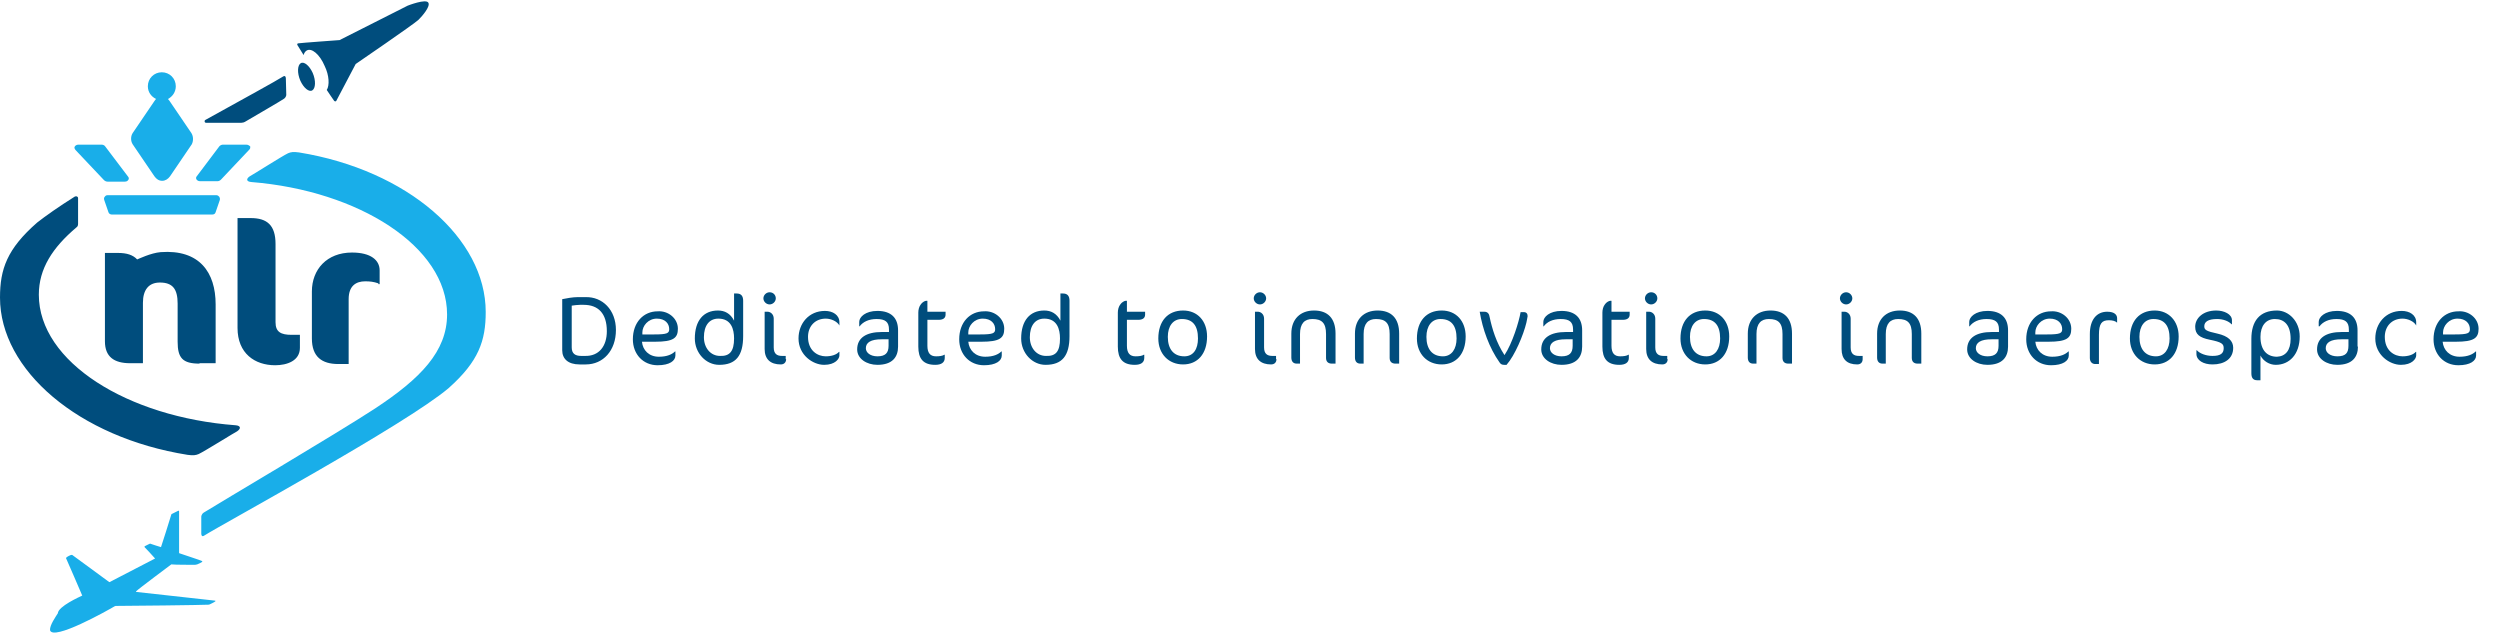
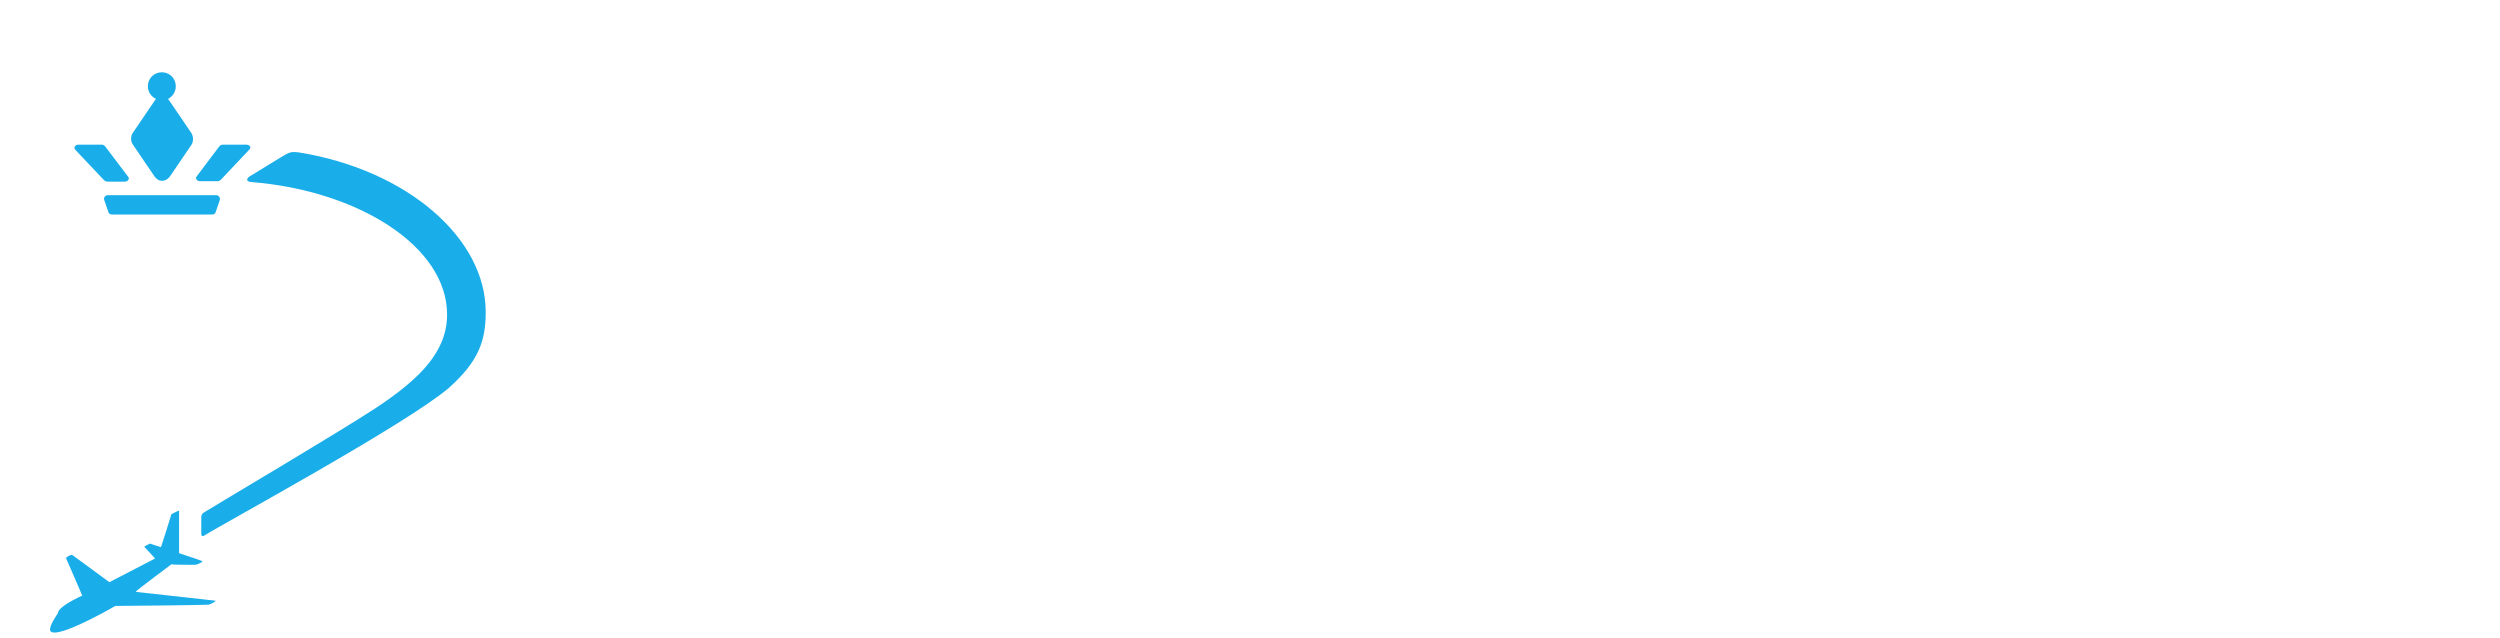
<svg xmlns="http://www.w3.org/2000/svg" width="419" height="107" viewBox="0 0 419 107" fill="none">
  <path d="M35.939 100.656C35.939 100.656 36.215 100.656 36.077 100.794C35.801 101.001 35.319 101.207 35.181 101.276C35.181 101.276 35.043 101.345 34.974 101.345C33.941 101.414 21.334 101.552 19.543 101.552C19.405 101.552 19.337 101.552 19.199 101.621C18.028 102.31 8.866 107.478 8.383 105.617C8.314 104.79 9.348 103.343 9.692 102.792C9.761 101.621 13.343 100.036 13.757 99.829C13.757 99.829 13.825 99.76 13.757 99.76C13.757 99.692 11.07 93.559 11.07 93.559V93.49C11.345 93.214 11.759 93.077 11.897 93.008H12.103C12.792 93.49 17.821 97.211 18.303 97.555H18.372L25.95 93.628C25.95 93.628 26.019 93.628 25.95 93.559C25.743 93.283 24.297 91.767 24.228 91.698V91.561C24.434 91.423 24.986 91.216 25.054 91.147C25.123 91.147 25.192 91.078 25.261 91.147C25.606 91.285 26.777 91.63 26.983 91.698C27.121 91.354 28.499 86.944 28.706 86.255C28.706 86.186 28.774 86.117 28.843 86.117C29.119 85.979 29.808 85.635 29.808 85.635C29.808 85.635 30.015 85.497 30.015 85.704V92.594C30.015 92.663 30.015 92.732 30.083 92.732C30.634 92.939 33.872 93.972 33.872 94.041C33.872 94.041 33.941 94.11 33.872 94.179C33.803 94.248 33.252 94.524 33.046 94.593C32.977 94.593 32.77 94.661 32.701 94.661C32.081 94.661 29.188 94.661 28.774 94.593H28.706C28.706 94.593 22.988 98.865 22.85 99.071C22.712 99.14 22.85 99.209 22.85 99.209L35.939 100.656ZM41.243 24.241H37.386C37.11 24.241 36.903 24.378 36.766 24.516L32.977 29.546C32.839 29.684 32.839 29.891 32.908 30.029C32.977 30.166 33.183 30.373 33.528 30.373H36.421C36.628 30.373 36.834 30.304 37.041 30.098L41.794 25.067C42.001 24.861 41.932 24.654 41.932 24.516C41.726 24.378 41.588 24.241 41.243 24.241ZM17.614 24.516C17.477 24.309 17.201 24.241 16.994 24.241H13.137C12.792 24.241 12.585 24.447 12.517 24.585C12.448 24.723 12.448 24.861 12.654 25.136L17.408 30.166C17.546 30.304 17.752 30.442 18.028 30.442H20.921C21.265 30.442 21.403 30.304 21.541 30.098C21.61 29.96 21.61 29.753 21.472 29.615L17.614 24.516ZM74.93 52.698C74.93 58.9 70.452 63.447 62.943 68.409C56.192 72.819 36.903 84.188 34.148 85.91C33.734 86.186 33.734 86.6 33.734 86.6V89.425C33.734 89.631 33.803 90.045 34.217 89.769C37.248 87.84 68.11 71.096 75.206 65.032C80.235 60.553 81.406 57.108 81.406 52.285C81.406 39.951 68.317 28.513 50.13 25.55C49.166 25.412 48.752 25.481 48.27 25.688C47.374 26.101 42.07 29.477 41.863 29.546C41.243 29.96 41.243 30.442 42.139 30.511C60.119 31.958 74.93 41.329 74.93 52.698ZM36.766 32.992C36.628 32.854 36.49 32.716 36.283 32.716H18.028C17.821 32.716 17.683 32.785 17.546 32.992C17.408 33.129 17.408 33.336 17.477 33.543L18.166 35.541C18.234 35.817 18.51 35.954 18.717 35.954H35.594C35.87 35.954 36.077 35.817 36.146 35.541L36.834 33.543C36.903 33.336 36.834 33.129 36.766 32.992ZM32.081 22.311L28.43 16.937C28.361 16.799 28.223 16.73 28.154 16.592C28.912 16.179 29.463 15.421 29.463 14.456C29.463 13.147 28.43 12.113 27.121 12.113C25.812 12.113 24.779 13.147 24.779 14.456C24.779 15.421 25.33 16.179 26.157 16.592C26.088 16.661 25.95 16.799 25.881 16.937L22.23 22.311C21.886 22.863 21.886 23.62 22.23 24.172L25.881 29.546C26.226 30.029 26.639 30.304 27.19 30.304C27.672 30.304 28.154 30.029 28.499 29.546L32.15 24.172C32.426 23.62 32.426 22.863 32.081 22.311Z" fill="#19AEE9" />
-   <path d="M51.372 8.486C51.164 8.622 50.957 8.894 50.888 9.234L49.918 7.671C49.918 7.671 49.641 7.331 49.987 7.263C50.334 7.195 56.911 6.72 56.911 6.72L68.335 0.944C68.335 0.944 71.45 -0.279 71.796 0.468C72.143 1.08 70.827 2.643 70.135 3.322C69.442 4.002 59.611 10.729 59.611 10.729C59.611 10.729 56.426 16.776 56.357 16.912C56.288 17.048 56.08 16.98 56.011 16.912C55.942 16.844 54.765 15.078 54.765 15.078C55.249 14.33 55.18 12.631 54.419 11.069C53.588 9.098 52.203 7.943 51.372 8.486ZM52.411 12.224C51.857 11.001 50.957 10.253 50.403 10.593C49.849 10.933 49.78 12.224 50.334 13.515C50.888 14.738 51.788 15.485 52.342 15.145C52.895 14.806 52.965 13.515 52.411 12.224ZM39.464 71.271C21.393 69.912 6.508 60.671 6.508 49.392C6.508 45.043 8.793 41.51 12.808 38.112C13.016 37.976 13.085 37.772 13.085 37.501V33.22C13.085 32.948 12.808 32.812 12.531 32.948C9.831 34.647 7.616 36.209 6.231 37.297C1.177 41.713 0 45.111 0 49.867C0 62.03 13.155 73.309 31.433 76.231C32.402 76.367 32.817 76.299 33.302 76.095C34.202 75.688 39.533 72.358 39.741 72.29C40.433 71.815 40.364 71.339 39.464 71.271ZM47.91 13.175C47.91 12.971 47.841 12.563 47.426 12.835C46.249 13.583 40.918 16.504 34.41 20.106C34.202 20.242 34.271 20.581 34.548 20.581H40.433C40.641 20.581 40.918 20.513 41.126 20.378C44.241 18.543 46.733 17.116 47.564 16.572C47.98 16.3 47.98 15.893 47.98 15.893C47.98 15.893 47.91 13.379 47.91 13.175ZM33.44 60.943C30.602 60.943 29.771 59.992 29.771 57.274V50.886C29.771 48.44 28.94 47.353 26.794 47.353C24.924 47.353 23.955 48.576 23.955 50.751V60.875H21.809C19.109 60.875 17.586 59.788 17.586 57.206V42.393H19.801C21.255 42.393 22.294 42.733 22.986 43.48C23.194 43.412 25.271 42.393 26.932 42.257C33.44 41.781 36.141 45.654 36.141 51.022V60.875H33.44M50.264 58.293C50.264 60.467 48.118 61.215 46.11 61.215C42.718 61.215 39.81 59.244 39.81 54.963V36.549H42.026C44.795 36.549 46.18 37.772 46.18 40.898V54.012C46.18 55.643 47.08 56.118 48.88 56.118H50.264V58.293ZM63.419 47.489C62.588 47.217 62.034 47.149 61.203 47.149C59.68 47.149 58.434 47.897 58.434 50.139V61.011H56.703C53.934 61.011 52.272 59.788 52.272 56.73V48.848C52.272 45.179 54.765 42.325 58.988 42.325C62.173 42.325 63.627 43.616 63.627 45.315V47.625H63.419V47.489ZM413.955 55.167C413.955 54.216 413.262 53.401 411.878 53.401C410.424 53.401 409.454 54.624 409.454 55.711V56.051H411.462C413.608 56.051 413.955 55.847 413.955 55.167ZM415.409 55.099C415.409 56.662 414.647 57.274 411.601 57.274H409.385C409.524 58.701 410.562 59.788 412.224 59.788C413.608 59.788 414.439 59.38 414.924 58.904H414.993V59.584C414.993 60.467 414.024 61.215 412.016 61.215C409.593 61.215 407.862 59.38 407.862 56.866C407.862 54.012 409.662 52.178 412.016 52.178C413.747 52.042 415.409 53.333 415.409 55.099ZM404.954 54.556C404.608 53.876 403.569 53.401 402.669 53.401C400.869 53.401 399.692 54.692 399.692 56.458C399.692 58.769 401.285 59.72 402.669 59.72C403.639 59.72 404.469 59.448 404.885 58.972H404.954V59.584C404.954 60.127 404.262 61.147 402.392 61.147C400.523 61.147 398.1 59.516 398.1 56.73C398.1 54.216 399.831 52.109 402.531 52.109C403.846 52.109 404.954 52.789 404.954 54.012V54.624V54.556ZM393.669 56.866H392.423C390.623 56.866 389.792 57.41 389.792 58.361C389.792 59.108 390.553 59.72 391.73 59.72C393.115 59.72 393.6 59.176 393.6 57.953V56.866H393.669ZM395.192 58.089C395.192 59.856 394.223 61.147 391.73 61.147C389.93 61.147 388.338 60.127 388.338 58.565C388.338 56.662 389.792 55.643 392.492 55.643H393.669V55.235C393.669 53.944 393.046 53.468 391.592 53.468C390.276 53.468 389.307 53.944 388.753 54.692H388.615V53.944C388.615 53.129 389.653 52.109 391.661 52.109C393.946 52.109 395.123 53.265 395.123 55.371V58.089M383.907 56.798C383.907 54.42 382.799 53.468 381.276 53.468C379.753 53.468 378.853 54.624 378.853 56.458C378.853 58.701 379.96 59.788 381.622 59.788C383.076 59.72 383.907 58.701 383.907 56.798ZM385.43 56.39C385.43 59.38 383.699 61.147 381.414 61.147C380.376 61.147 379.337 60.535 378.853 59.584V63.729H378.299C377.676 63.729 377.329 63.389 377.329 62.574V56.798C377.329 53.808 378.714 52.042 381.622 52.042C383.561 52.042 385.43 53.808 385.43 56.39ZM374.283 58.293C374.283 60.127 372.829 61.079 370.821 61.079C369.298 61.079 368.121 60.399 368.121 59.312V58.701H368.19C368.675 59.244 369.714 59.652 370.821 59.652C372.137 59.652 372.691 59.244 372.691 58.361C372.691 57.613 372.345 57.342 370.337 56.934C368.675 56.594 367.914 56.051 367.914 54.76C367.914 53.333 369.229 52.042 371.445 52.042C372.76 52.042 374.075 52.653 374.075 53.672V54.352H374.006C373.591 53.876 372.691 53.468 371.583 53.468C370.06 53.468 369.437 53.944 369.437 54.692C369.437 55.303 369.783 55.507 371.652 55.915C373.452 56.322 374.283 57.138 374.283 58.293ZM363.621 56.73C363.621 54.556 362.721 53.468 360.921 53.468C359.467 53.468 358.567 54.624 358.567 56.458C358.567 58.497 359.536 59.72 361.336 59.72C362.79 59.72 363.621 58.497 363.621 56.73ZM365.144 56.39C365.144 59.312 363.552 61.079 361.129 61.079C358.705 61.079 356.974 59.312 356.974 56.73C356.974 53.808 358.567 52.042 361.129 52.042C363.482 52.042 365.144 53.808 365.144 56.39ZM354.828 54.08C354.551 53.808 354.067 53.672 353.443 53.672C352.266 53.672 351.782 54.216 351.782 56.118V61.011H351.159C350.605 61.011 350.259 60.603 350.259 59.992V55.983C350.259 53.536 351.436 52.245 353.167 52.245C354.413 52.245 354.828 52.789 354.828 53.333V54.08ZM345.62 55.167C345.62 54.216 344.928 53.401 343.543 53.401C342.089 53.401 341.12 54.624 341.12 55.711V56.051H343.127C345.274 56.051 345.62 55.847 345.62 55.167ZM347.143 55.099C347.143 56.662 346.382 57.274 343.335 57.274H341.12C341.258 58.701 342.297 59.788 343.958 59.788C345.343 59.788 346.174 59.38 346.658 58.904H346.728V59.584C346.728 60.467 345.758 61.215 343.751 61.215C341.327 61.215 339.597 59.38 339.597 56.866C339.597 54.012 341.397 52.178 343.751 52.178C345.481 52.042 347.143 53.333 347.143 55.099ZM335.027 56.866H333.781C331.981 56.866 331.15 57.41 331.15 58.361C331.15 59.108 331.911 59.72 333.088 59.72C334.404 59.72 334.958 59.176 334.958 57.953V56.866H335.027ZM336.55 58.089C336.55 59.856 335.581 61.147 333.088 61.147C331.288 61.147 329.696 60.127 329.696 58.565C329.696 56.662 331.15 55.643 333.85 55.643H335.027V55.235C335.027 53.944 334.404 53.468 332.95 53.468C331.634 53.468 330.665 53.944 330.111 54.692H330.042V53.944C330.042 53.129 331.081 52.109 333.088 52.109C335.373 52.109 336.55 53.265 336.55 55.371V58.089ZM321.388 60.943C320.765 60.943 320.418 60.603 320.418 59.992V55.983C320.418 54.148 319.726 53.468 318.134 53.468C316.818 53.468 316.057 54.216 316.057 55.983V60.943H315.503C314.949 60.943 314.603 60.603 314.603 59.924V55.915C314.603 53.468 316.126 52.042 318.411 52.042C320.695 52.042 322.011 53.333 322.011 55.915V60.943H321.388ZM312.18 60.195C312.18 60.739 311.833 61.079 311.28 61.079C309.549 61.079 308.649 60.195 308.649 58.497V52.245H309.133C309.618 52.245 310.172 52.653 310.172 53.401V58.225C310.172 59.312 310.726 59.652 311.556 59.652H312.18V60.195ZM310.449 50.003C310.449 50.547 309.964 51.022 309.41 51.022C308.856 51.022 308.372 50.547 308.372 50.003C308.372 49.459 308.856 48.984 309.41 48.984C309.964 48.984 310.449 49.459 310.449 50.003ZM299.717 60.943C299.094 60.943 298.748 60.603 298.748 59.992V55.983C298.748 54.148 298.056 53.468 296.463 53.468C295.148 53.468 294.386 54.216 294.386 55.983V60.943H293.832C293.278 60.943 292.932 60.603 292.932 59.924V55.915C292.932 53.468 294.455 52.042 296.74 52.042C299.025 52.042 300.34 53.333 300.34 55.915V60.943H299.717ZM288.294 56.73C288.294 54.556 287.393 53.468 285.593 53.468C284.139 53.468 283.239 54.624 283.239 56.458C283.239 58.497 284.209 59.72 286.009 59.72C287.463 59.72 288.294 58.497 288.294 56.73ZM289.817 56.39C289.817 59.312 288.224 61.079 285.801 61.079C283.378 61.079 281.647 59.312 281.647 56.73C281.647 53.808 283.239 52.042 285.801 52.042C288.224 52.042 289.817 53.808 289.817 56.39ZM279.501 60.195C279.501 60.739 279.155 61.079 278.601 61.079C276.87 61.079 275.901 60.195 275.901 58.497V52.245H276.385C276.87 52.245 277.424 52.653 277.424 53.401V58.225C277.424 59.312 277.978 59.652 278.808 59.652H279.432V60.195M277.77 50.003C277.77 50.547 277.285 51.022 276.731 51.022C276.177 51.022 275.693 50.547 275.693 50.003C275.693 49.459 276.177 48.984 276.731 48.984C277.354 48.984 277.77 49.459 277.77 50.003ZM270.085 52.245H273.131V52.721C273.131 53.265 272.785 53.604 271.954 53.604H270.085V57.953C270.085 59.176 270.569 59.72 271.539 59.72C272.093 59.72 272.647 59.652 272.923 59.448H272.993V59.992C272.993 60.739 272.439 61.147 271.4 61.147C269.392 61.147 268.562 60.127 268.562 58.089V52.381C268.562 51.906 268.7 51.362 268.977 51.022C269.185 50.683 269.669 50.411 269.877 50.411H270.085V52.245ZM263.646 56.866H262.4C260.6 56.866 259.769 57.41 259.769 58.361C259.769 59.108 260.53 59.72 261.707 59.72C263.023 59.72 263.577 59.176 263.577 57.953V56.866H263.646ZM265.169 58.089C265.169 59.856 264.2 61.147 261.707 61.147C259.907 61.147 258.315 60.127 258.315 58.565C258.315 56.662 259.769 55.643 262.469 55.643H263.646V55.235C263.646 53.944 263.023 53.468 261.569 53.468C260.253 53.468 259.284 53.944 258.73 54.692H258.661V53.944C258.661 53.129 259.7 52.109 261.707 52.109C263.992 52.109 265.169 53.265 265.169 55.371V58.089ZM255.822 54.08C255.338 56.118 253.884 59.584 252.499 61.147H252.084C251.807 61.147 251.53 61.079 251.322 60.739C249.591 58.293 248.484 55.167 247.999 52.245H248.76C249.384 52.245 249.591 52.653 249.661 53.129C250.076 55.099 250.768 57.41 252.153 59.516C253.468 57.545 254.576 53.944 254.853 52.313H255.407C255.822 52.313 256.03 52.585 256.03 52.993C255.961 53.333 255.892 53.808 255.822 54.08ZM244.122 56.73C244.122 54.556 243.222 53.468 241.422 53.468C239.968 53.468 239.068 54.624 239.068 56.458C239.068 58.497 240.037 59.72 241.837 59.72C243.291 59.72 244.122 58.497 244.122 56.73ZM245.645 56.39C245.645 59.312 244.053 61.079 241.629 61.079C239.206 61.079 237.475 59.312 237.475 56.73C237.475 53.808 239.068 52.042 241.629 52.042C244.053 52.042 245.645 53.808 245.645 56.39ZM233.875 60.943C233.252 60.943 232.906 60.603 232.906 59.992V55.983C232.906 54.148 232.213 53.468 230.621 53.468C229.306 53.468 228.544 54.216 228.544 55.983V60.943H227.99C227.436 60.943 227.09 60.603 227.09 59.924V55.915C227.09 53.468 228.613 52.042 230.898 52.042C233.183 52.042 234.498 53.333 234.498 55.915V60.943H233.875ZM223.213 60.943C222.59 60.943 222.244 60.603 222.244 59.992V55.983C222.244 54.148 221.551 53.468 219.959 53.468C218.643 53.468 217.882 54.216 217.882 55.983V60.943H217.328C216.774 60.943 216.428 60.603 216.428 59.924V55.915C216.428 53.468 217.951 52.042 220.236 52.042C222.521 52.042 223.836 53.333 223.836 55.915V60.943H223.213ZM213.935 60.195C213.935 60.739 213.589 61.079 213.035 61.079C211.305 61.079 210.335 60.195 210.335 58.497V52.245H210.82C211.305 52.245 211.858 52.653 211.858 53.401V58.225C211.858 59.312 212.412 59.652 213.243 59.652H213.866V60.195M212.205 50.003C212.205 50.547 211.72 51.022 211.166 51.022C210.612 51.022 210.128 50.547 210.128 50.003C210.128 49.459 210.612 48.984 211.166 48.984C211.72 48.984 212.205 49.459 212.205 50.003ZM200.781 56.73C200.781 54.556 199.881 53.468 198.081 53.468C196.627 53.468 195.727 54.624 195.727 56.458C195.727 58.497 196.696 59.72 198.496 59.72C200.019 59.72 200.781 58.497 200.781 56.73ZM202.304 56.39C202.304 59.312 200.712 61.079 198.288 61.079C195.865 61.079 194.134 59.312 194.134 56.73C194.134 53.808 195.727 52.042 198.288 52.042C200.712 52.042 202.304 53.808 202.304 56.39ZM188.872 52.245H191.919V52.721C191.919 53.265 191.573 53.604 190.742 53.604H188.872V57.953C188.872 59.176 189.357 59.72 190.326 59.72C190.88 59.72 191.434 59.652 191.711 59.448H191.78V59.992C191.78 60.739 191.226 61.147 190.188 61.147C188.18 61.147 187.349 60.127 187.349 58.089V52.381C187.349 51.906 187.488 51.362 187.765 51.022C187.972 50.683 188.457 50.411 188.665 50.411H188.872V52.245ZM177.656 56.73C177.656 55.167 177.172 53.401 175.025 53.401C173.502 53.401 172.602 54.556 172.602 56.526C172.602 58.293 173.71 59.652 175.302 59.652C176.964 59.72 177.656 58.904 177.656 56.73ZM179.249 56.322C179.249 59.652 178.003 61.147 175.233 61.147C173.018 61.147 171.148 59.176 171.148 56.73C171.148 53.74 172.602 52.042 175.025 52.042C176.133 52.042 177.103 52.517 177.726 53.74V49.188H178.141C178.903 49.188 179.249 49.595 179.249 50.411V56.322ZM166.787 55.167C166.787 54.216 166.094 53.401 164.71 53.401C163.256 53.401 162.286 54.624 162.286 55.711V56.051H164.294C166.44 56.051 166.787 55.847 166.787 55.167ZM168.31 55.099C168.31 56.662 167.548 57.274 164.502 57.274H162.286C162.425 58.701 163.463 59.788 165.125 59.788C166.51 59.788 167.34 59.38 167.825 58.904H167.894V59.584C167.894 60.467 166.925 61.215 164.917 61.215C162.494 61.215 160.763 59.38 160.763 56.866C160.763 54.012 162.563 52.178 164.917 52.178C166.648 52.042 168.31 53.333 168.31 55.099ZM155.432 52.245H158.478V52.721C158.478 53.265 158.132 53.604 157.301 53.604H155.432V57.953C155.432 59.176 155.917 59.72 156.886 59.72C157.44 59.72 157.994 59.652 158.271 59.448H158.34V59.992C158.34 60.739 157.786 61.147 156.747 61.147C154.74 61.147 153.909 60.127 153.909 58.089V52.381C153.909 51.906 154.047 51.362 154.324 51.022C154.532 50.683 155.017 50.411 155.224 50.411H155.432V52.245ZM148.993 56.866H147.747C145.947 56.866 145.116 57.41 145.116 58.361C145.116 59.108 145.878 59.72 147.055 59.72C148.37 59.72 148.924 59.176 148.924 57.953V56.866H148.993ZM150.516 58.089C150.516 59.856 149.547 61.147 147.055 61.147C145.255 61.147 143.662 60.127 143.662 58.565C143.662 56.662 145.116 55.643 147.816 55.643H148.993V55.235C148.993 53.944 148.37 53.468 146.916 53.468C145.601 53.468 144.631 53.944 144.078 54.692H144.008V53.944C144.008 53.129 145.047 52.109 147.055 52.109C149.339 52.109 150.516 53.265 150.516 55.371V58.089ZM140.685 54.556C140.339 53.876 139.3 53.401 138.4 53.401C136.6 53.401 135.423 54.692 135.423 56.458C135.423 58.769 137.016 59.72 138.4 59.72C139.37 59.72 140.2 59.448 140.616 58.972H140.685V59.584C140.685 60.127 139.993 61.147 138.123 61.147C136.254 61.147 133.831 59.516 133.831 56.73C133.831 54.216 135.562 52.109 138.262 52.109C139.577 52.109 140.685 52.789 140.685 54.012V54.624V54.556ZM131.754 60.195C131.754 60.739 131.408 61.079 130.854 61.079C129.123 61.079 128.154 60.195 128.154 58.497V52.245H128.638C129.123 52.245 129.677 52.653 129.677 53.401V58.225C129.677 59.312 130.231 59.652 131.061 59.652H131.685V60.195M130.023 50.003C130.023 50.547 129.538 51.022 128.984 51.022C128.43 51.022 127.946 50.547 127.946 50.003C127.946 49.459 128.43 48.984 128.984 48.984C129.607 48.984 130.023 49.459 130.023 50.003ZM123.03 56.73C123.03 55.167 122.546 53.401 120.399 53.401C118.876 53.401 117.976 54.556 117.976 56.526C117.976 58.293 119.084 59.652 120.676 59.652C122.269 59.72 123.03 58.904 123.03 56.73ZM124.553 56.322C124.553 59.652 123.307 61.147 120.538 61.147C118.322 61.147 116.453 59.176 116.453 56.73C116.453 53.74 117.907 52.042 120.33 52.042C121.438 52.042 122.407 52.517 123.03 53.74V49.188H123.446C124.207 49.188 124.553 49.595 124.553 50.411V56.322ZM112.16 55.167C112.16 54.216 111.468 53.401 110.083 53.401C108.629 53.401 107.66 54.624 107.66 55.711V56.051H109.668C111.814 56.051 112.16 55.847 112.16 55.167ZM113.614 55.099C113.614 56.662 112.853 57.274 109.806 57.274H107.591C107.729 58.701 108.768 59.788 110.429 59.788C111.814 59.788 112.645 59.38 113.13 58.904H113.199V59.584C113.199 60.467 112.23 61.215 110.222 61.215C107.799 61.215 106.068 59.38 106.068 56.866C106.068 54.012 107.868 52.178 110.222 52.178C111.953 52.042 113.614 53.333 113.614 55.099ZM101.706 55.507C101.706 52.517 100.252 51.09 97.829 51.09H97.206C96.859 51.09 96.236 51.158 95.821 51.226V58.225C95.821 59.244 96.375 59.652 97.413 59.652H98.036C100.39 59.72 101.706 58.021 101.706 55.507ZM103.229 55.303C103.229 58.769 101.083 61.079 98.175 61.079H97.136C95.198 61.079 94.228 60.127 94.228 58.701V50.139C94.852 50.003 96.029 49.799 96.79 49.799H98.175C100.944 49.731 103.229 51.906 103.229 55.303Z" fill="#004D7D" />
</svg>